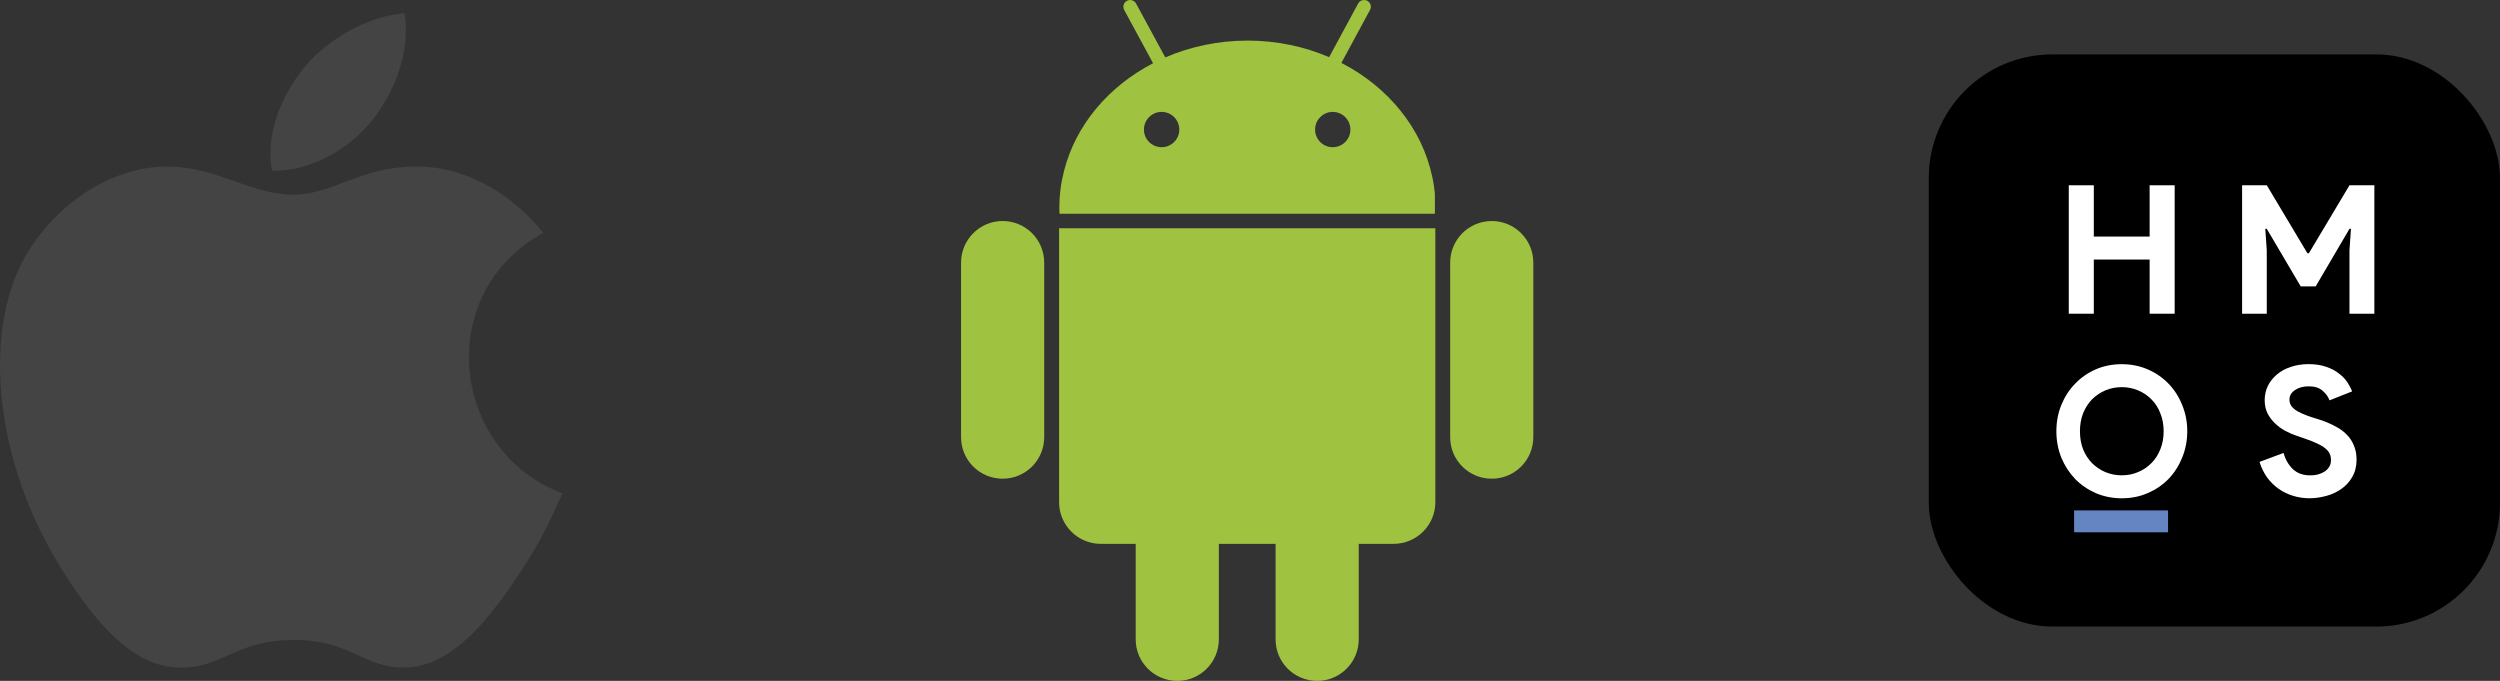
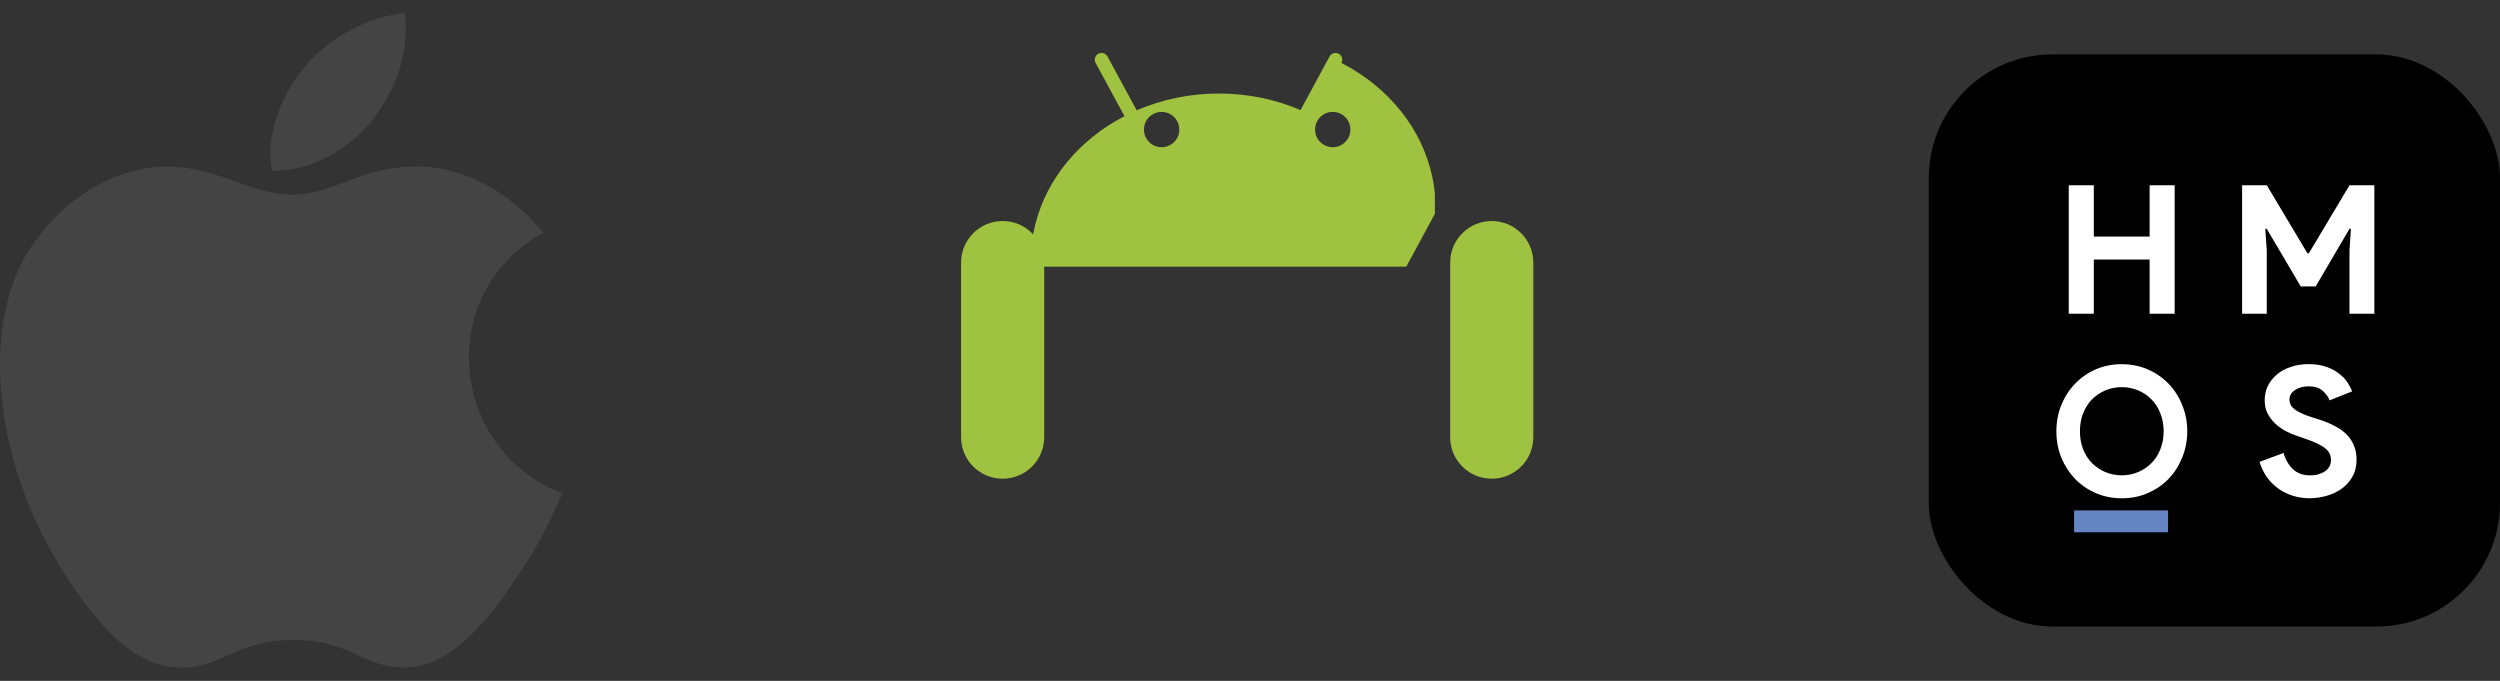
<svg xmlns="http://www.w3.org/2000/svg" id="Layer_2" viewBox="0 0 458.22 124.8">
  <rect x="0" y="0" width="458.22" height="124.8" fill="#333333" stroke="none" />
  <defs>
    <style>.cls-1{fill:#fff;}.cls-2{fill:#6484c2;}.cls-3{fill:#444;}.cls-4{fill:#9fc240;}</style>
  </defs>
  <g id="Layer_1-2">
    <path class="cls-4" d="M183.77,40.51c-4.2,0-7.62,3.41-7.62,7.62h0v32h0c0,4.21,3.41,7.61,7.62,7.61s7.62-3.4,7.62-7.61h0v-32h0c0-4.21-3.4-7.62-7.62-7.62Z" />
    <path class="cls-4" d="M281.04,48.13c0-4.21-3.42-7.62-7.62-7.62s-7.62,3.41-7.62,7.62h0v32h0c0,4.21,3.4,7.61,7.62,7.61s7.61-3.4,7.62-7.61h0v-32h0Z" />
-     <path class="cls-4" d="M194.5,41.84h-.38v50.22c0,4.19,3.43,7.62,7.62,7.62h6.42v17.51h0c0,4.21,3.42,7.61,7.63,7.61s7.6-3.41,7.61-7.61h0v-17.51h10.4v17.51c0,4.21,3.41,7.61,7.62,7.61s7.61-3.41,7.62-7.61v-17.51h6.41c4.19,0,7.63-3.43,7.63-7.62v-50.22h-68.58Z" />
-     <path class="cls-4" d="M263,39.18v-3.67c-.1-1.04-.25-2.07-.48-3.08-1.88-8.94-8.11-16.5-16.66-20.9l5.24-9.7c.34-.6.12-1.36-.49-1.68-.61-.32-1.35-.1-1.68.5l-5.32,9.83c-4.52-1.95-9.6-3.04-14.96-3.04s-10.51,1.11-15.07,3.08l-5.35-9.87c-.33-.6-1.08-.82-1.68-.5-.6.32-.83,1.08-.5,1.68l5.29,9.76c-8.15,4.22-14.19,11.33-16.32,19.75-.57,2.19-.86,4.46-.86,6.8,0,.35.02.7.03,1.04h68.8ZM244.27,20.51c1.79,0,3.24,1.45,3.24,3.24s-1.45,3.23-3.24,3.23-3.23-1.45-3.23-3.23,1.45-3.24,3.23-3.24ZM212.91,20.51c1.79,0,3.24,1.45,3.24,3.24s-1.45,3.23-3.24,3.23-3.24-1.45-3.24-3.23,1.45-3.24,3.24-3.24Z" />
+     <path class="cls-4" d="M263,39.18v-3.67c-.1-1.04-.25-2.07-.48-3.08-1.88-8.94-8.11-16.5-16.66-20.9c.34-.6.12-1.36-.49-1.68-.61-.32-1.35-.1-1.68.5l-5.32,9.83c-4.52-1.95-9.6-3.04-14.96-3.04s-10.51,1.11-15.07,3.08l-5.35-9.87c-.33-.6-1.08-.82-1.68-.5-.6.32-.83,1.08-.5,1.68l5.29,9.76c-8.15,4.22-14.19,11.33-16.32,19.75-.57,2.19-.86,4.46-.86,6.8,0,.35.02.7.03,1.04h68.8ZM244.27,20.51c1.79,0,3.24,1.45,3.24,3.24s-1.45,3.23-3.24,3.23-3.23-1.45-3.23-3.23,1.45-3.24,3.23-3.24ZM212.91,20.51c1.79,0,3.24,1.45,3.24,3.24s-1.45,3.23-3.24,3.23-3.24-1.45-3.24-3.23,1.45-3.24,3.24-3.24Z" />
    <path class="cls-3" d="M103.09,90.42c-2.81,6.24-4.17,9.03-7.79,14.55-5.07,7.7-12.2,17.29-21.03,17.38-7.87.07-9.88-5.11-20.54-5.05-10.66.06-12.88,5.14-20.75,5.07-8.84-.08-15.6-8.74-20.66-16.44C-1.83,84.38-3.31,59.1,5.43,45.67c6.2-9.55,15.98-15.14,25.19-15.14s15.26,5.14,23,5.14,12.1-5.15,22.92-5.15c8.19,0,16.86,4.46,23.04,12.17-20.26,11.1-16.97,40.01,3.5,47.74h0Z" />
    <path class="cls-3" d="M68.32,21.91c3.94-5.05,6.92-12.18,5.85-19.48-6.43.45-13.95,4.54-18.35,9.86-3.97,4.84-7.26,12.02-5.98,18.99,7.01.22,14.28-3.98,18.49-9.38h0Z" />
    <rect id="rect2360" x="353.52" y="9.97" width="104.7" height="104.87" rx="22.67" ry="22.67" />
    <g id="g2356">
      <g id="g2330">
        <path id="path2308" class="cls-1" d="M379.18,33.96h4.59v9.4h10.23v-9.4h4.59v23.54h-4.59v-9.93h-10.23v9.93h-4.59v-23.54Z" />
        <path id="path2312" class="cls-1" d="M410.96,33.96h4.52l7.44,12.46h.27l7.44-12.46h4.56v23.54h-4.56v-11.61l.27-3.95h-.27l-6.19,10.55h-2.75l-6.22-10.55h-.27l.27,3.95v11.61h-4.52v-23.54Z" />
      </g>
      <g id="g2344">
        <path id="path2318" class="cls-1" d="M423.42,91.33c-1.07,0-2.09-.14-3.06-.43s-1.87-.71-2.68-1.28c-.81-.57-1.52-1.26-2.12-2.07-.6-.83-1.08-1.8-1.42-2.89l4.41-1.64c.32,1.18.89,2.17,1.7,2.96.81.77,1.88,1.15,3.2,1.15.49,0,.95-.05,1.39-.16.46-.13.87-.31,1.22-.53.37-.24.66-.54.87-.89s.31-.76.31-1.22-.08-.83-.24-1.18c-.16-.35-.44-.68-.83-.99-.37-.31-.87-.6-1.49-.89-.6-.28-1.36-.58-2.26-.89l-1.53-.53c-.67-.22-1.36-.52-2.05-.89-.67-.37-1.29-.82-1.84-1.35-.56-.53-1.02-1.14-1.39-1.84-.35-.72-.52-1.53-.52-2.43s.19-1.78.56-2.56c.39-.81.94-1.51,1.63-2.1.72-.61,1.56-1.09,2.54-1.41,1-.35,2.1-.53,3.3-.53s2.33.16,3.23.49c.93.31,1.7.71,2.33,1.22.65.48,1.17,1.02,1.56,1.61.39.59.68,1.15.87,1.68l-4.14,1.64c-.23-.66-.66-1.25-1.29-1.78-.6-.53-1.44-.79-2.5-.79s-1.87.23-2.54.69c-.67.44-1.01,1.02-1.01,1.74s.32,1.3.97,1.81c.65.48,1.68.95,3.09,1.41l1.56.49c1,.33,1.9.71,2.71,1.15.83.42,1.54.92,2.12,1.51.6.59,1.05,1.27,1.36,2.04.32.75.49,1.61.49,2.6,0,1.23-.27,2.29-.8,3.19-.51.88-1.17,1.6-1.98,2.17-.81.57-1.73,1-2.75,1.28-1.02.28-2.02.43-2.99.43h0Z" />
        <g id="g2337">
          <path id="path2314" class="cls-1" d="M388.9,91.33c-1.71,0-3.3-.32-4.78-.95-1.45-.64-2.71-1.5-3.78-2.6-1.07-1.12-1.91-2.42-2.53-3.91-.6-1.51-.9-3.12-.9-4.83s.3-3.31.9-4.8c.62-1.51,1.46-2.82,2.53-3.91,1.07-1.12,2.33-1.99,3.78-2.63,1.47-.64,3.07-.95,4.78-.95s3.29.32,4.75.95c1.47.64,2.75,1.51,3.82,2.63,1.07,1.1,1.9,2.4,2.5,3.91.62,1.49.93,3.09.93,4.8s-.31,3.32-.93,4.83c-.6,1.49-1.43,2.79-2.5,3.91-1.07,1.1-2.34,1.96-3.82,2.6-1.45.64-3.04.95-4.75.95ZM388.9,87.12c1.07,0,2.06-.2,2.98-.59.94-.39,1.75-.94,2.44-1.64.71-.7,1.25-1.55,1.64-2.53.41-1.01.61-2.12.61-3.32s-.2-2.3-.61-3.29c-.38-1.01-.93-1.86-1.64-2.56-.68-.7-1.5-1.25-2.44-1.64-.92-.39-1.91-.59-2.98-.59-1.07,0-2.07.2-3.01.59-.92.39-1.73.94-2.44,1.64-.68.7-1.23,1.56-1.64,2.56-.38.99-.58,2.08-.58,3.29s.19,2.31.58,3.32c.41.99.95,1.83,1.64,2.53.71.7,1.52,1.25,2.44,1.64.94.39,1.95.59,3.01.59Z" />
          <rect id="rect2332" class="cls-2" x="380.16" y="93.55" width="17.22" height="4.01" />
        </g>
      </g>
    </g>
  </g>
</svg>